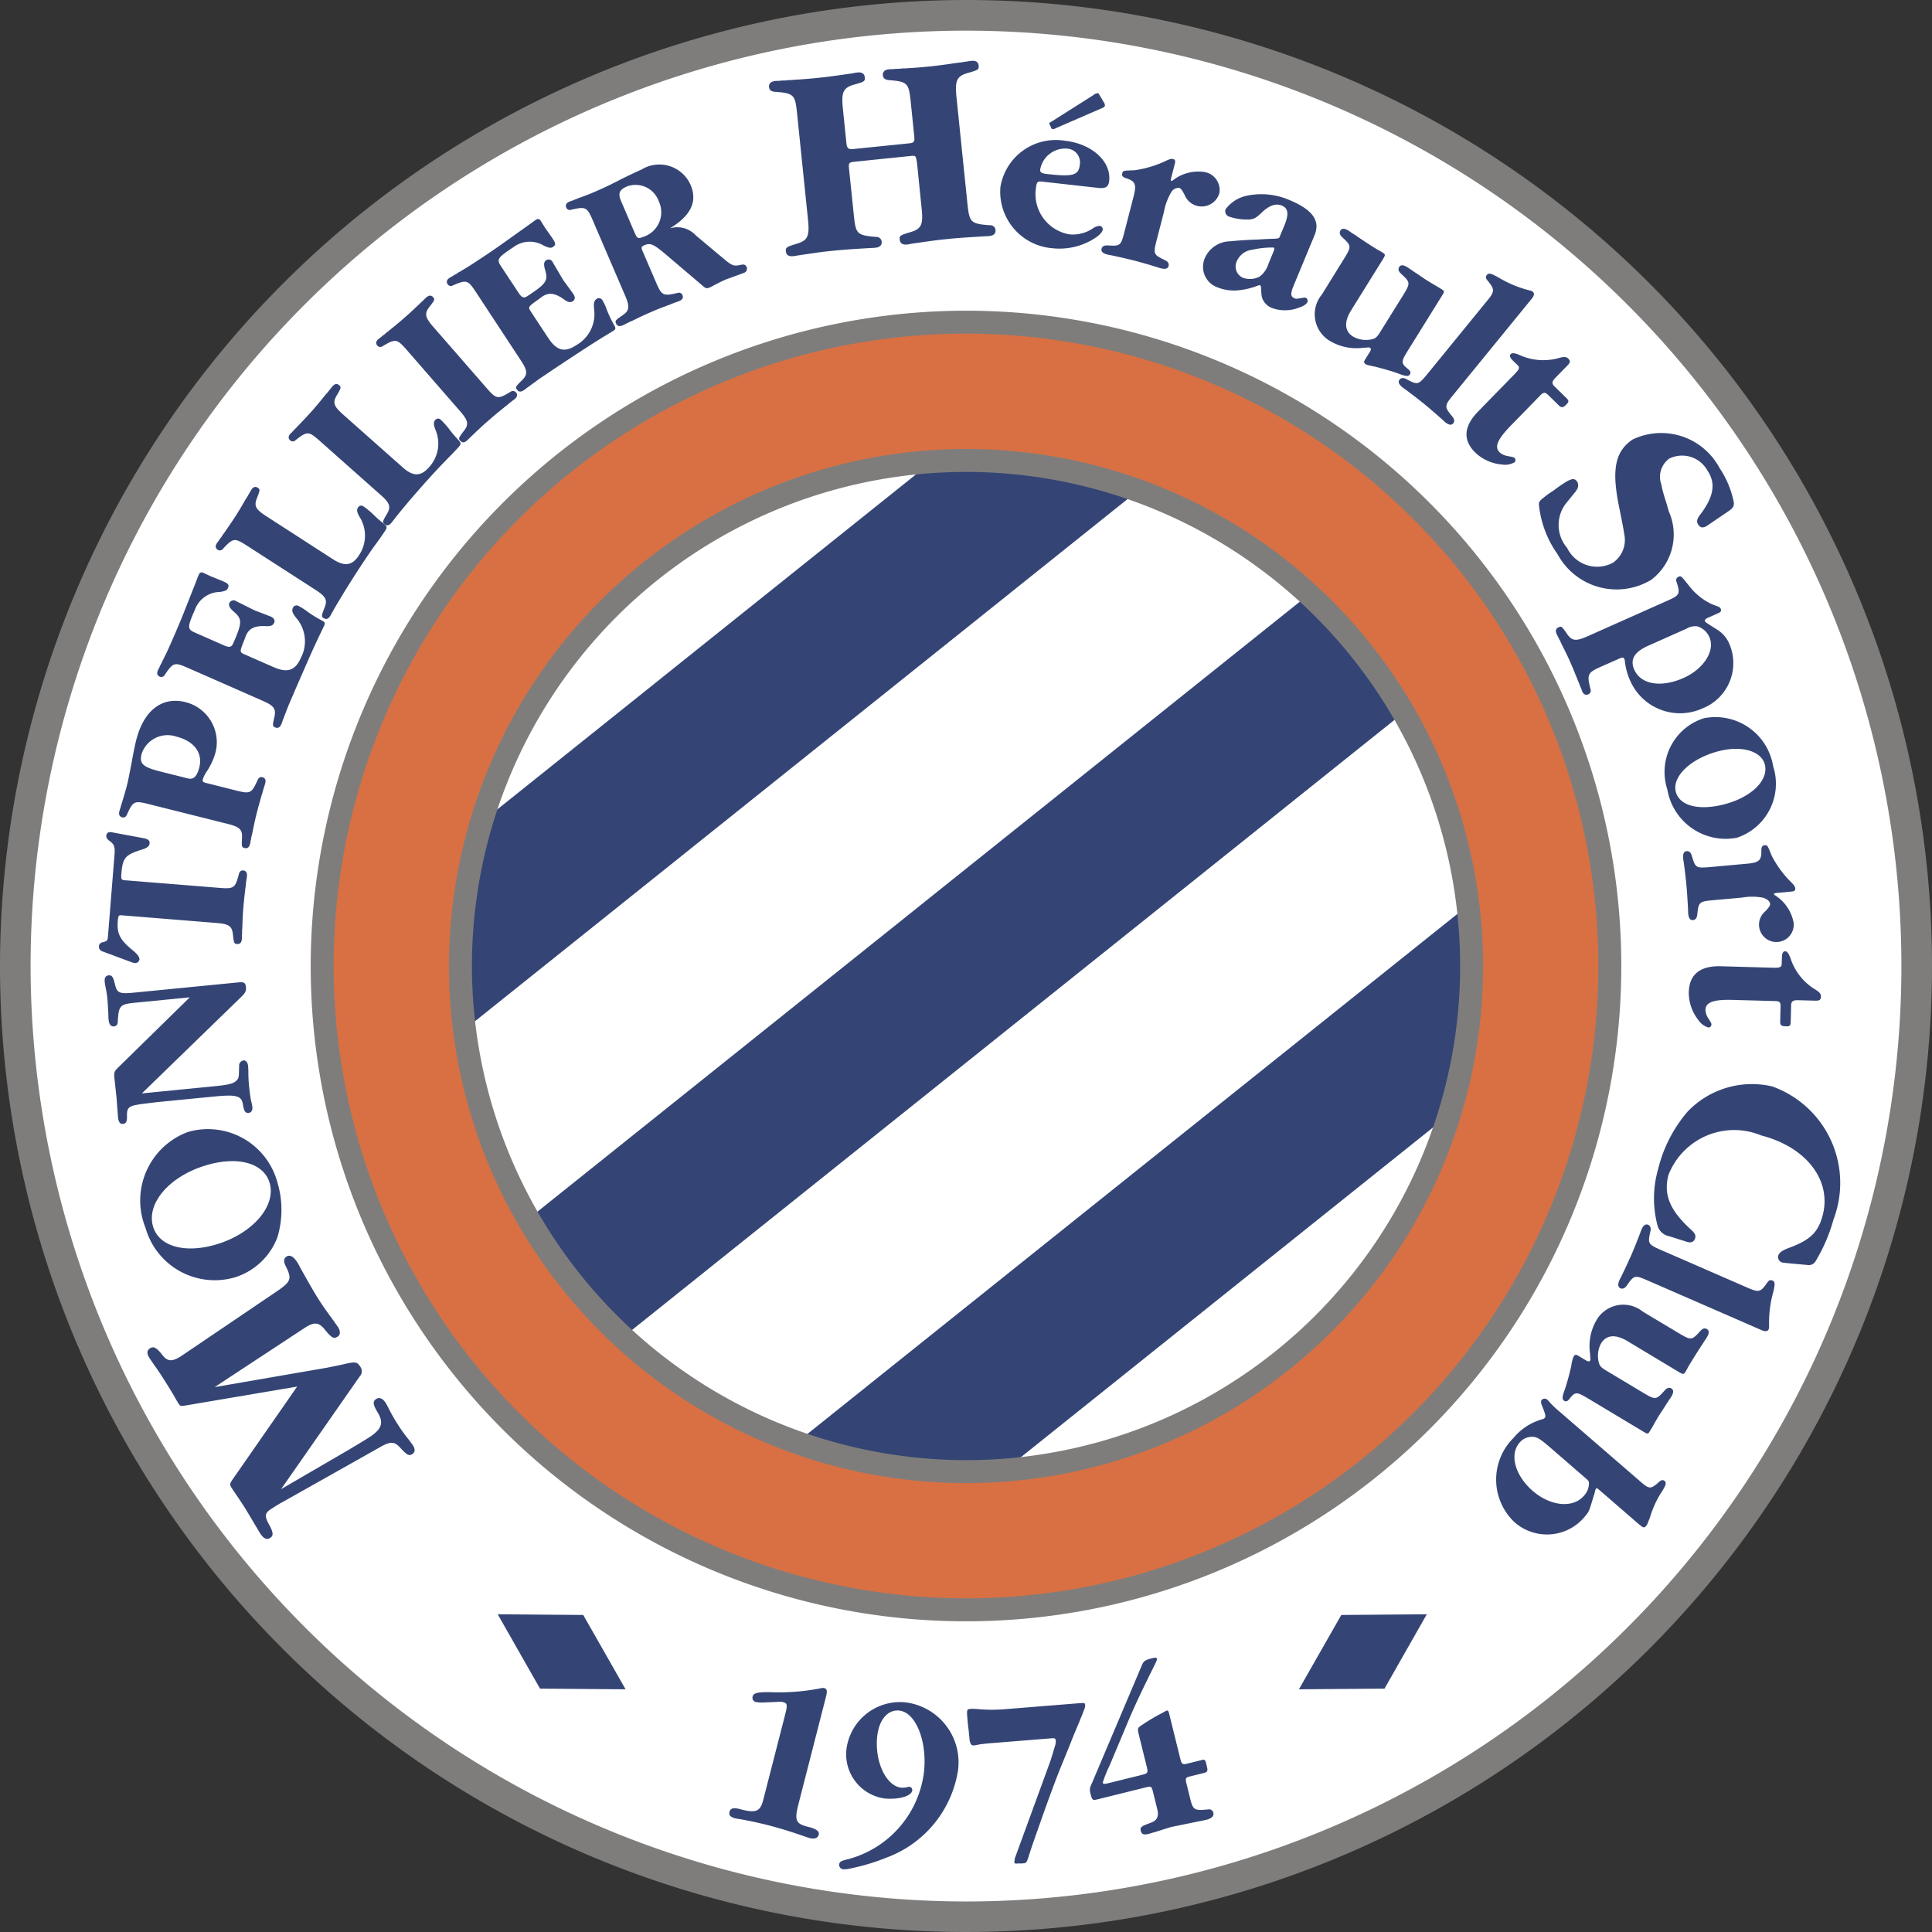
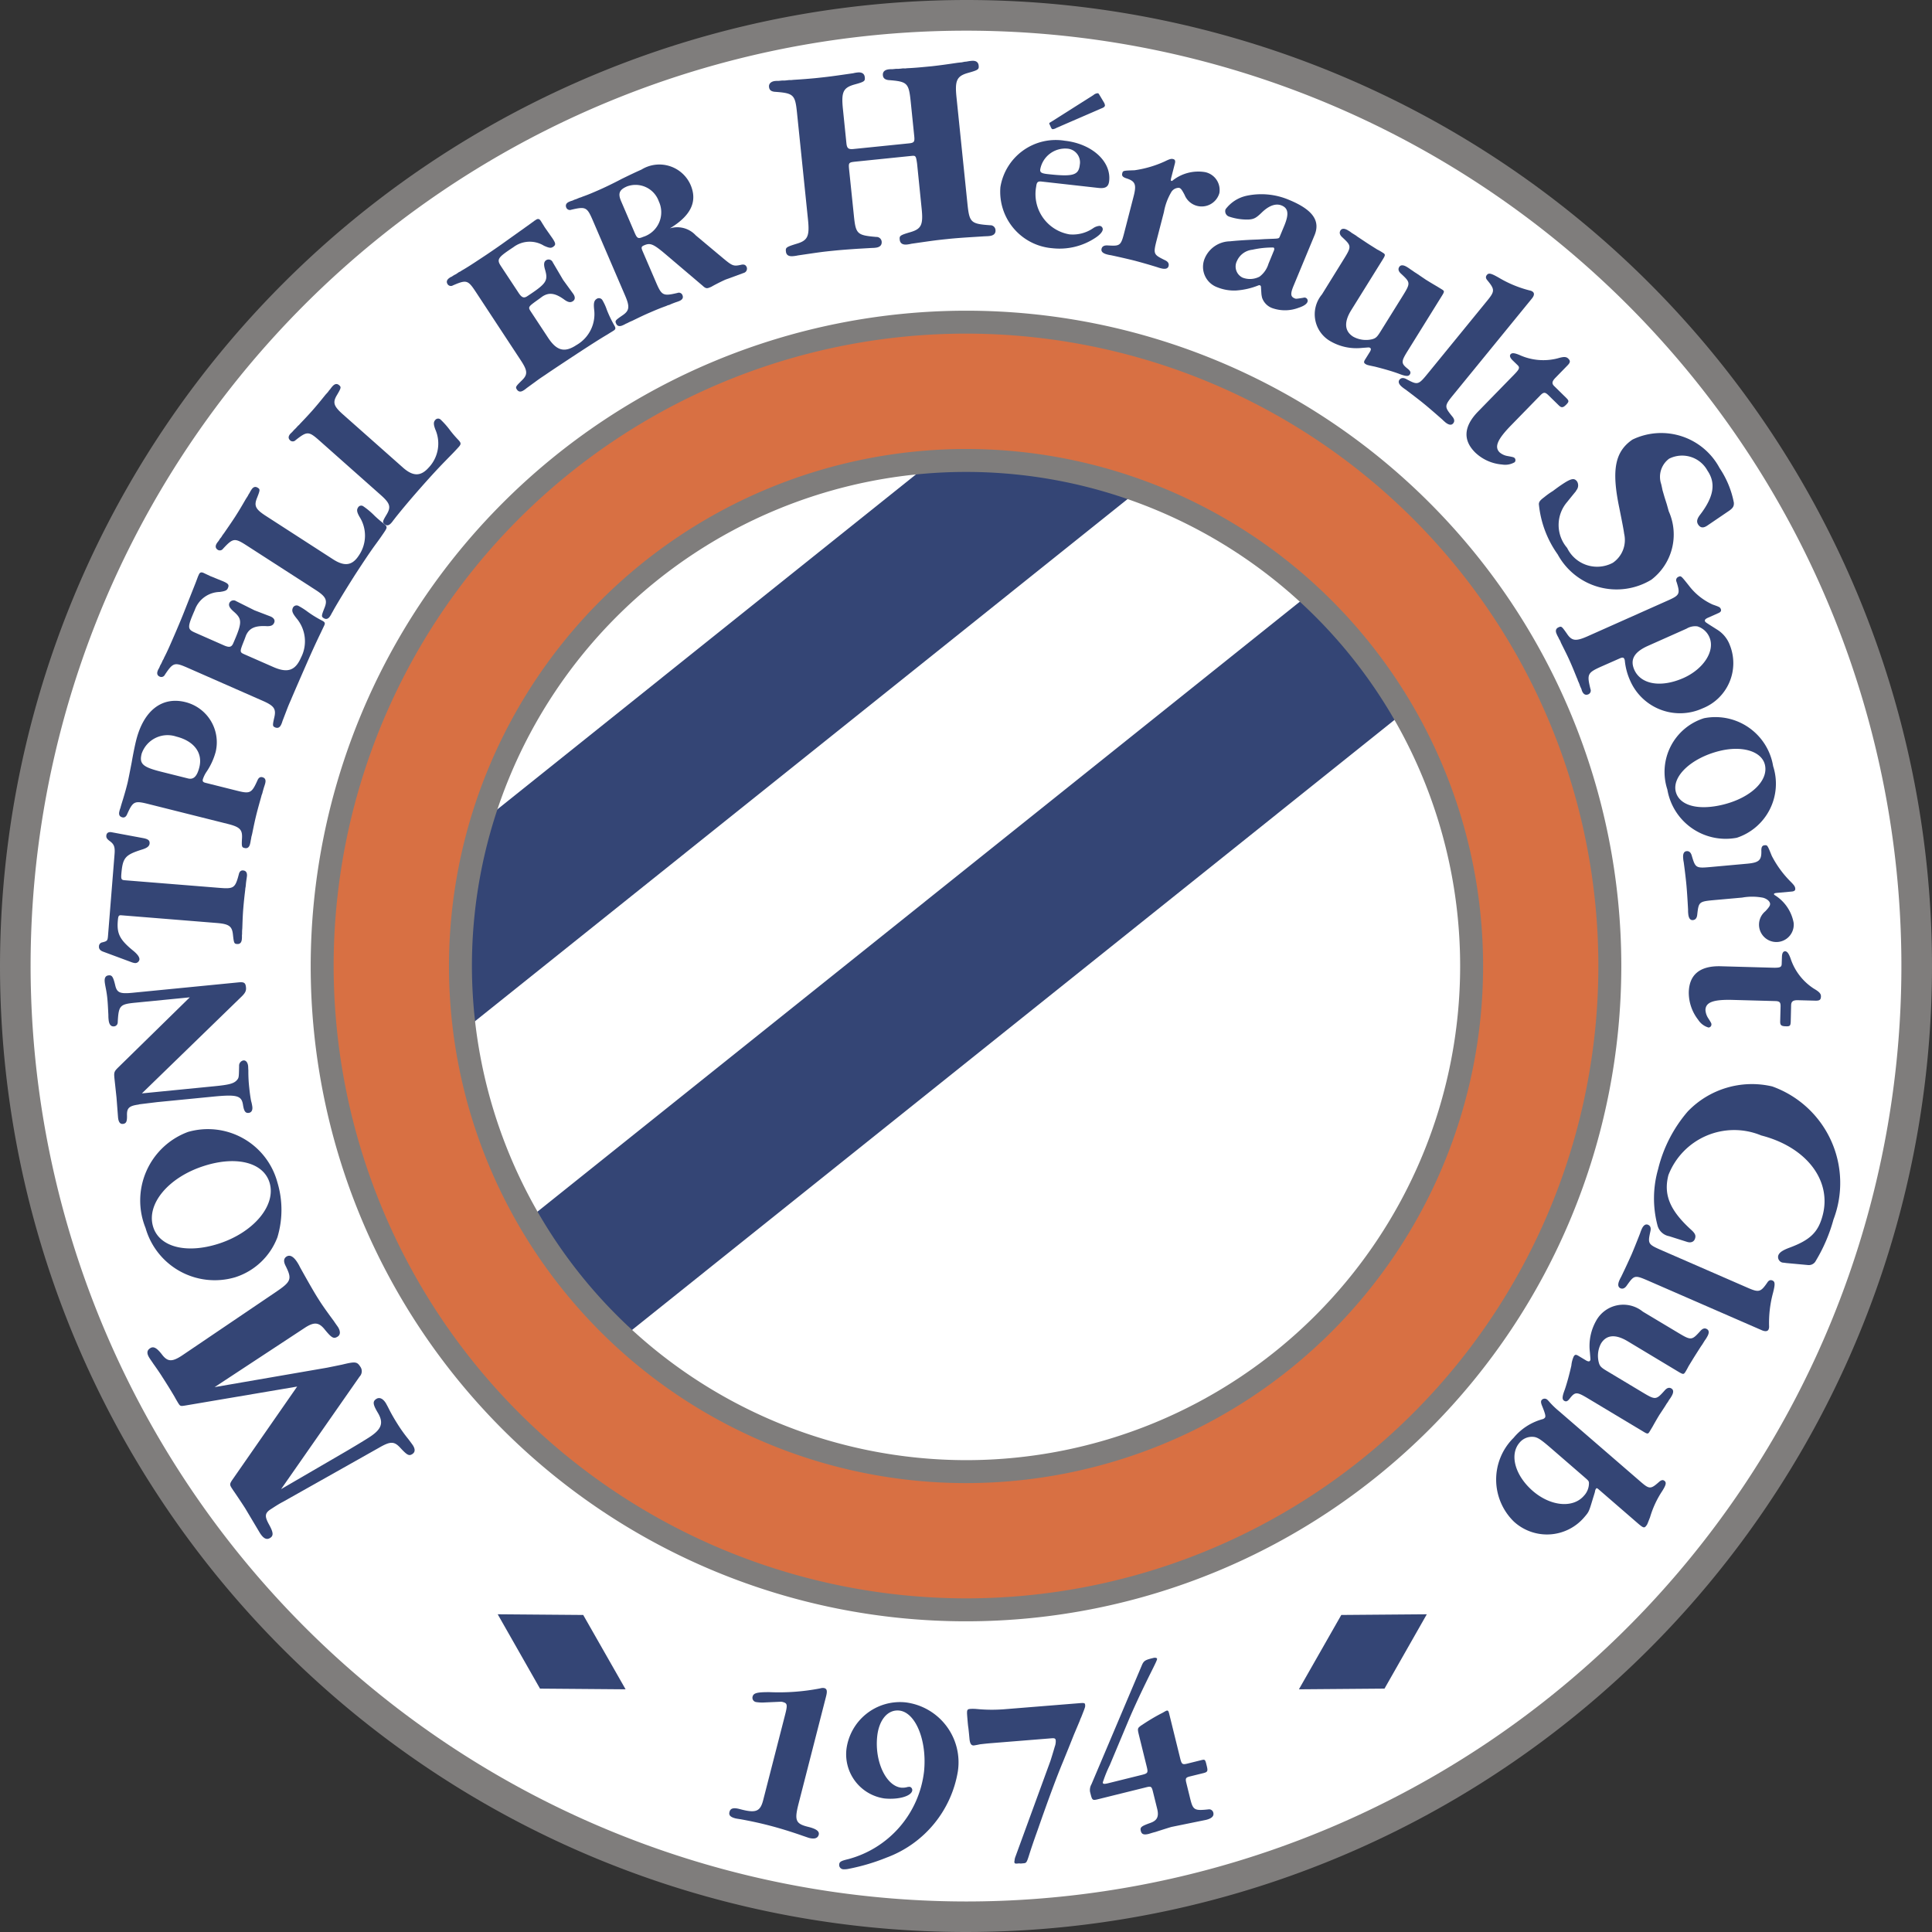
<svg xmlns="http://www.w3.org/2000/svg" xmlns:ns1="http://sodipodi.sourceforge.net/DTD/sodipodi-0.dtd" xmlns:ns2="http://www.inkscape.org/namespaces/inkscape" height="300" width="300" version="1.1" viewBox="0 0 300 300" id="svg113657" ns1:docname="Montpellier_HSC_logo.svg" ns2:version="0.92.4 (5da689c313, 2019-01-14)">
  <rect x="0" y="0" width="300" height="300" fill="#333333" stroke="none" />
  <defs id="defs113661" />
  <ns1:namedview pagecolor="#ffffff" bordercolor="#666666" borderopacity="1" objecttolerance="10" gridtolerance="10" guidetolerance="10" ns2:pageopacity="0" ns2:pageshadow="2" ns2:window-width="1366" ns2:window-height="705" id="namedview113659" showgrid="false" ns2:zoom="0.57482485" ns2:cx="148.29724" ns2:cy="149.79949" ns2:window-x="-8" ns2:window-y="-8" ns2:window-maximized="1" ns2:current-layer="svg113657" />
  <path d="M 228.418,150.006 A 78.507,78.507 0 1 1 149.911,71.499 78.501,78.501 0 0 1 228.418,150.006" id="path113565" ns2:connector-curvature="0" style="fill:#ffffff;stroke-width:11.877" />
  <path d="M 69.622,150.006 A 80.288,80.288 0 1 0 149.91,69.718 80.379,80.379 0 0 0 69.622,150.006 m 3.564,0 a 76.725,76.725 0 1 1 76.725,76.725 76.812,76.812 0 0 1 -76.725,-76.725" id="path113567" ns2:connector-curvature="0" style="fill:#7f7d7c;stroke-width:11.877" />
  <path d="M 0,150.006 A 150,150 0 1 0 150.005,0 150.179,150.179 0 0 0 0,150.006" id="path113569" ns2:connector-curvature="0" style="fill:#7f7d7c;stroke-width:11.877" />
  <path d="M 4.751,150.006 A 145.249,145.249 0 1 1 149.994,295.261 145.409,145.409 0 0 1 4.751,150.006" id="path113571" ns2:connector-curvature="0" style="fill:#ffffff;stroke-width:11.877" />
-   <path style="fill:#344575;stroke-width:11.877" d="m 115.456,228.358 34.645,6.794 79.683,-63.767 3.242,-37.092 z" id="polygon113573" ns2:connector-curvature="0" />
  <path d="m 232.016,132.963 -120.456,96.37 39.04,7.661 80.882,-64.718 3.658,-41.819 z m -0.985,5.166 c -0.546,6.212 -2.72,31.141 -2.827,32.388 -1.116,0.891 -77.295,61.843 -78.495,62.805 -1.33,-0.261 -24.585,-4.822 -30.251,-5.927 5.345,-4.276 105.8,-84.647 111.573,-89.267" id="path113575" ns2:connector-curvature="0" style="fill:#ffffff;stroke-width:11.877" />
  <path style="fill:#344575;stroke-width:11.877" d="M 71.499,195.53 211.588,83.447 228.417,104.482 88.328,216.565 Z" id="rect113577" ns2:connector-curvature="0" />
  <path d="M 210.507,82.105 69.088,195.257 88.056,218.964 230.817,104.743 211.849,81.037 Z m 0.808,3.741 c 1.746,2.185 12.946,16.176 14.692,18.362 C 223.417,106.287 91.191,212.087 88.59,214.154 86.844,211.968 75.644,197.977 73.898,195.792 76.499,193.713 208.713,87.925 211.314,85.847" id="path113579" ns2:connector-curvature="0" style="fill:#ffffff;stroke-width:11.877" />
  <path d="m 187.086,70.074 a 234.428,234.428 0 0 0 -31.189,-9.549 l -95.063,76.06 2.197,2.197 v 30.559 z" id="path113581" ns2:connector-curvature="0" style="fill:#344575;stroke-width:11.877" />
  <path d="M 154.84,59.195 58.28,136.454 c 0,0 2.447,2.447 3.052,3.041 v 33.41 L 190.483,69.563 187.715,68.483 a 238.169,238.169 0 0 0 -31.415,-9.62 l -0.808,-0.19 z m 1.485,3.195 a 238.466,238.466 0 0 1 27.353,8.231 C 179.259,74.16 69.967,161.61 64.753,165.779 v -27.709 c 0,0 -0.95,-0.938 -1.342,-1.33 2.874,-2.304 91.643,-73.34 92.914,-74.35" id="path113583" ns2:connector-curvature="0" style="fill:#ffffff;stroke-width:11.877" />
  <path d="M 51.38,150.006 A 98.614,98.614 0 1 0 149.994,51.392 98.73,98.73 0 0 0 51.38,150.006 m 21.39,0 a 77.23,77.23 0 1 1 77.224,77.224 77.315,77.315 0 0 1 -77.224,-77.224" id="path113585" ns2:connector-curvature="0" style="fill:#d87043;stroke-width:11.877" />
  <path d="M 69.717,150.006 A 80.288,80.288 0 1 0 150.005,69.718 80.371,80.371 0 0 0 69.717,150.006 m 3.563,0 a 76.725,76.725 0 1 1 76.725,76.725 76.812,76.812 0 0 1 -76.725,-76.725" id="path113587" ns2:connector-curvature="0" style="fill:#7f7d7c;stroke-width:11.877" />
  <path d="M 48.244,150.006 A 101.756,101.756 0 1 0 150.006,48.244 101.866,101.866 0 0 0 48.244,150.006 m 3.563,0 a 98.193,98.193 0 1 1 98.198,98.187 98.309,98.309 0 0 1 -98.198,-98.187" id="path113589" ns2:connector-curvature="0" style="fill:#7f7d7c;stroke-width:11.877" />
  <path d="m 29.039,218.204 c -1.033,0.178 -1.033,0.178 -1.366,-0.333 -0.083,-0.143 -0.356,-0.582 -0.546,-0.95 -0.736,-1.247 -1.211,-1.995 -1.888,-3.052 -0.404,-0.653 -1.01,-1.52 -1.425,-2.102 -0.226,-0.344 -0.511,-0.736 -0.594,-0.879 -0.463,-0.713 -0.439,-1.2 0.107,-1.544 0.511,-0.333 1.033,-0.036 1.805,0.962 0.903,1.188 1.603,1.235 3.361,0.024 l 14.265,-9.656 c 2.482,-1.675 2.625,-2.043 1.568,-4.157 -0.321,-0.653 -0.273,-1.116 0.166,-1.401 0.523,-0.321 1.093,-0.012 1.675,0.903 a 6.36,6.36 0 0 1 0.416,0.748 c 1.295,2.328 2.28,4.05 2.874,4.965 0.618,0.998 1.473,2.173 2.387,3.409 0.226,0.344 0.511,0.736 0.629,0.903 0.428,0.689 0.392,1.235 -0.048,1.508 -0.618,0.392 -0.926,0.202 -2.007,-1.116 -0.915,-1.14 -1.663,-1.2 -3.147,-0.214 l -13.944,9.169 17.459,-3.017 c 0.76,-0.154 1.532,-0.309 2.328,-0.475 2.067,-0.499 2.328,-0.475 2.85,0.344 a 1.202,1.202 0 0 1 -0.131,1.52 l -12.186,17.471 10.309,-5.998 c 0.938,-0.558 2.126,-1.259 3.254,-1.972 2.007,-1.271 2.399,-2.233 1.521,-3.789 -0.855,-1.413 -0.903,-1.865 -0.285,-2.257 0.475,-0.297 1.01,-0.059 1.461,0.653 0.083,0.143 0.297,0.534 0.475,0.891 0.368,0.736 0.831,1.544 1.306,2.292 a 23.059,23.059 0 0 0 1.71,2.399 c 0.297,0.392 0.606,0.808 0.724,0.986 q 0.57,0.926 -0.107,1.354 c -0.511,0.321 -0.795,0.166 -1.853,-0.974 -0.95,-1.033 -1.532,-1.045 -3.314,-0.012 l -14.907,8.397 c -0.404,0.202 -0.748,0.416 -1.223,0.713 l -0.606,0.392 c -0.998,0.629 -1.069,1.105 -0.321,2.447 0.665,1.211 0.701,1.71 0.154,2.055 -0.546,0.344 -1.045,0.095 -1.603,-0.796 l -2.257,-3.789 c -0.499,-0.784 -1.508,-2.292 -1.888,-2.827 l -0.238,-0.368 c -0.297,-0.475 -0.297,-0.629 0.095,-1.211 L 46.142,215.306 Z" id="path113591" ns2:connector-curvature="0" style="fill:#344575;stroke-width:11.877" />
  <path d="m 23.79,190.53 c -1.128,-3.563 2.375,-7.744 7.946,-9.502 4.976,-1.58 9.133,-0.523 10.107,2.565 1.116,3.539 -2.459,7.815 -7.993,9.561 -4.953,1.556 -9.086,0.475 -10.06,-2.625 m -1.188,0.154 a 11.172,11.172 0 0 0 13.92,7.649 10.372,10.372 0 0 0 6.556,-6.212 14.769,14.769 0 0 0 -0.012,-8.551 11.175,11.175 0 0 0 -13.872,-7.803 11.358,11.358 0 0 0 -6.592,14.917" id="path113593" ns2:connector-curvature="0" style="fill:#344575;stroke-width:11.877" />
  <path d="m 21.046,155.695 c -2.459,0.238 -2.625,0.439 -2.767,3.064 a 0.621,0.621 0 0 1 -0.57,0.618 c -0.487,0.048 -0.772,-0.297 -0.844,-1.033 a 5.392,5.392 0 0 1 -0.036,-0.713 c -0.059,-1.176 -0.095,-1.948 -0.166,-2.625 -0.048,-0.487 -0.143,-1.105 -0.249,-1.615 -0.071,-0.368 -0.143,-0.76 -0.154,-0.95 -0.059,-0.618 0.154,-0.95 0.618,-0.986 0.523,-0.059 0.701,0.238 1.021,1.568 0.261,1.128 0.748,1.318 2.625,1.14 l 16.45,-1.615 c 0.915,-0.095 1.152,0.036 1.223,0.772 0.059,0.558 -0.131,0.915 -0.843,1.58 l -15.321,14.882 11.307,-1.116 c 2.185,-0.214 2.91,-0.404 3.385,-0.879 0.368,-0.416 0.368,-0.38 0.404,-2.245 a 0.824,0.824 0 0 1 0.665,-0.879 c 0.392,-0.036 0.677,0.309 0.736,0.891 0.012,0.119 0.012,0.404 0.036,0.653 a 22.084,22.084 0 0 0 0.143,2.744 c 0.071,0.713 0.178,1.473 0.285,2.019 a 5.771,5.771 0 0 1 0.19,0.915 c 0.059,0.546 -0.166,0.891 -0.594,0.926 -0.487,0.048 -0.713,-0.273 -0.867,-1.306 -0.226,-1.378 -0.962,-1.58 -4.62,-1.223 l -8.706,0.855 c -3.587,0.439 -2.637,0.321 -2.886,0.38 -1.461,0.202 -1.805,0.546 -1.793,1.603 0.036,1.045 -0.118,1.342 -0.641,1.401 -0.428,0.036 -0.677,-0.285 -0.748,-1.021 l -0.238,-3.076 -0.309,-2.862 c -0.107,-1.045 -0.083,-1.164 0.594,-1.829 l 11.093,-10.867 z" id="path113595" ns2:connector-curvature="0" style="fill:#344575;stroke-width:11.877" />
  <path d="m 34.075,137.868 c 2.245,0.178 2.447,0.048 3.028,-2.173 0.095,-0.368 0.321,-0.558 0.629,-0.534 0.463,0.036 0.653,0.333 0.618,0.855 l -0.024,0.178 c -0.059,0.487 -0.036,0.19 -0.131,0.95 l -0.024,0.285 -0.024,0.238 -0.048,0.249 -0.024,0.273 c -0.107,0.891 -0.202,1.722 -0.297,2.862 -0.083,1.045 -0.107,1.722 -0.154,3.112 l -0.023,0.249 -0.012,0.285 v 0.309 l -0.024,0.273 a 3.682,3.682 0 0 1 -0.012,0.558 c -0.048,0.523 -0.285,0.784 -0.748,0.748 -0.428,-0.036 -0.487,-0.107 -0.629,-1.425 -0.131,-1.342 -0.606,-1.687 -2.542,-1.841 l -14.715,-1.188 c -0.5,-0.048 -0.559,0.048 -0.629,0.903 -0.154,1.948 0.321,2.886 2.328,4.537 0.725,0.582 1.058,1.045 1.033,1.413 a 0.656,0.656 0 0 1 -0.724,0.558 2.674,2.674 0 0 1 -0.404,-0.095 l -4.478,-1.663 c -0.487,-0.166 -0.713,-0.463 -0.677,-0.831 a 0.628,0.628 0 0 1 0.546,-0.629 c 0.724,-0.19 0.796,-0.249 0.855,-0.986 l 1.01,-12.601 c 0.107,-1.2 -0.048,-1.615 -0.689,-2.102 -0.475,-0.344 -0.606,-0.546 -0.582,-0.879 0.036,-0.428 0.356,-0.618 0.843,-0.523 l 4.976,0.926 c 0.701,0.154 0.938,0.356 0.903,0.82 -0.036,0.404 -0.368,0.677 -1.069,0.903 -2.767,0.867 -3.112,1.271 -3.326,3.919 -0.048,0.677 0.024,0.843 0.487,0.879 z" id="path113597" ns2:connector-curvature="0" style="fill:#344575;stroke-width:11.877" />
  <path d="m 24.953,119.815 c -2.815,-0.713 -3.349,-1.223 -2.957,-2.779 a 4.25,4.25 0 0 1 5.38,-2.66 c 2.755,0.689 4.145,2.53 3.575,4.775 -0.356,1.413 -0.903,1.948 -1.77,1.722 z m 6.924,1.734 c -0.356,-0.095 -0.451,-0.238 -0.38,-0.534 a 4.625,4.625 0 0 1 0.534,-1.116 10.296,10.296 0 0 0 1.461,-3.159 6.43,6.43 0 0 0 -4.715,-7.72 c -3.622,-0.903 -6.473,1.306 -7.637,5.95 -0.19,0.748 -0.475,2.15 -0.689,3.397 -0.297,1.52 -0.534,2.767 -0.677,3.337 -0.178,0.689 -0.309,1.2 -0.677,2.411 -0.321,1.033 -0.368,1.211 -0.392,1.33 a 3.223,3.223 0 0 0 -0.166,0.534 c -0.131,0.511 0.012,0.831 0.463,0.938 0.297,0.083 0.558,-0.083 0.713,-0.428 0.938,-2.09 1.153,-2.185 3.337,-1.639 l 12.316,3.088 c 1.888,0.475 2.292,0.891 2.209,2.245 -0.071,1.283 -0.036,1.39 0.392,1.496 0.451,0.107 0.724,-0.107 0.855,-0.618 a 4.938,4.938 0 0 0 0.107,-0.546 l 0.059,-0.273 0.048,-0.309 0.071,-0.261 0.059,-0.249 c 0.273,-1.354 0.416,-2.019 0.653,-2.981 0.273,-1.081 0.499,-1.853 0.736,-2.708 l 0.071,-0.273 0.095,-0.238 0.059,-0.238 0.071,-0.261 c 0.214,-0.748 0.143,-0.451 0.285,-0.926 l 0.048,-0.178 c 0.131,-0.511 -0.012,-0.831 -0.463,-0.938 -0.297,-0.083 -0.558,0.083 -0.713,0.428 -0.938,2.09 -1.152,2.197 -3.337,1.639 z" id="path113599" ns2:connector-curvature="0" style="fill:#344575;stroke-width:11.877" />
  <path d="m 42.425,103.567 c 2.233,0.986 3.432,0.558 4.311,-1.449 A 5.533,5.533 0 0 0 46.047,96.013 c -0.629,-0.784 -0.772,-1.152 -0.582,-1.603 a 0.63,0.63 0 0 1 0.891,-0.321 10.619,10.619 0 0 1 1.366,0.867 17.068,17.068 0 0 0 2.316,1.425 c 0.404,0.214 0.475,0.38 0.321,0.713 -0.059,0.143 -0.297,0.618 -0.475,1.01 -0.57,1.164 -1.342,2.815 -2.28,4.965 -0.843,1.924 -1.995,4.561 -2.399,5.535 -0.594,1.354 -0.38,0.879 -1.342,3.361 a 3.262,3.262 0 0 1 -0.19,0.523 c -0.214,0.475 -0.523,0.641 -0.95,0.463 -0.392,-0.178 -0.428,-0.261 -0.131,-1.544 0.309,-1.318 -0.012,-1.805 -1.805,-2.589 l -11.616,-5.107 c -2.067,-0.903 -2.28,-0.867 -3.575,1.069 a 0.599,0.599 0 0 1 -0.772,0.297 c -0.428,-0.178 -0.511,-0.523 -0.297,-1.01 l 0.071,-0.166 0.107,-0.154 0.071,-0.178 0.107,-0.249 0.154,-0.273 0.119,-0.249 0.095,-0.226 0.143,-0.238 0.095,-0.226 c 0.463,-0.891 0.808,-1.675 1.508,-3.29 0.511,-1.164 1.105,-2.589 1.473,-3.504 2.387,-6.045 1.675,-4.193 2.292,-5.843 l 0.107,-0.226 c 0.154,-0.368 0.368,-0.439 0.736,-0.285 l 1.081,0.511 1.96,0.796 c 0.843,0.368 0.962,0.558 0.736,1.069 -0.143,0.333 -0.404,0.463 -1.271,0.582 a 4.208,4.208 0 0 0 -3.86,2.791 c -1.176,2.696 -1.176,2.993 0.012,3.516 l 4.526,1.995 c 0.82,0.356 1.164,0.273 1.425,-0.321 1.413,-3.231 1.413,-3.765 0.095,-4.917 -0.653,-0.57 -0.855,-0.95 -0.689,-1.354 a 0.713,0.713 0 0 1 1.045,-0.285 l 2.85,1.425 2.506,0.962 c 0.534,0.238 0.724,0.594 0.546,0.986 -0.178,0.392 -0.511,0.546 -1.2,0.511 -1.782,-0.095 -2.672,0.321 -3.171,1.449 l -0.214,0.582 c -0.82,2.067 -0.82,1.995 0.119,2.411 z" id="path113601" ns2:connector-curvature="0" style="fill:#344575;stroke-width:11.877" />
  <path d="M 38.327,84.718 C 36.427,83.495 36.189,83.531 34.633,85.205 a 0.607,0.607 0 0 1 -0.808,0.178 C 33.434,85.134 33.398,84.778 33.683,84.338 a 2.916,2.916 0 0 1 0.226,-0.297 l 0.107,-0.154 0.143,-0.238 0.202,-0.238 0.143,-0.238 0.143,-0.202 0.154,-0.202 0.154,-0.226 c 0.475,-0.689 0.986,-1.425 1.544,-2.28 0.629,-0.986 0.962,-1.544 1.675,-2.779 l 0.131,-0.202 0.154,-0.238 0.143,-0.273 0.154,-0.238 a 3.83,3.83 0 0 1 0.273,-0.475 c 0.285,-0.451 0.618,-0.57 1.01,-0.309 0.356,0.226 0.356,0.344 -0.119,1.544 -0.511,1.247 -0.261,1.77 1.378,2.827 l 10.428,6.734 c 1.793,1.152 2.981,0.962 3.991,-0.594 a 5.452,5.452 0 0 0 0.095,-6.033 c -0.392,-0.701 -0.451,-1.057 -0.226,-1.401 a 0.561,0.561 0 0 1 0.855,-0.19 11.834,11.834 0 0 1 1.734,1.461 17.217,17.217 0 0 0 1.401,1.2 c 0.534,0.416 0.57,0.594 0.238,1.105 l -0.202,0.309 c -0.594,0.867 -0.523,0.772 -1.58,2.221 -0.784,1.105 -1.592,2.316 -2.839,4.228 -1.164,1.829 -2.09,3.326 -3.112,5.06 -0.368,0.641 -0.475,0.867 -0.546,0.962 a 4.101,4.101 0 0 1 -0.273,0.487 c -0.285,0.439 -0.618,0.558 -1.01,0.309 -0.356,-0.238 -0.356,-0.344 0.119,-1.544 0.511,-1.247 0.261,-1.782 -1.378,-2.839 z" id="path113603" ns2:connector-curvature="0" style="fill:#344575;stroke-width:11.877" />
  <path d="M 49.622,68.435 C 47.935,66.939 47.698,66.927 45.893,68.352 a 0.596,0.596 0 0 1 -0.82,0.048 c -0.344,-0.309 -0.332,-0.653 0.024,-1.057 l 0.261,-0.249 0.131,-0.143 0.178,-0.202 0.226,-0.214 0.19,-0.202 0.166,-0.19 0.19,-0.166 0.178,-0.202 c 0.582,-0.606 1.2,-1.259 1.877,-2.019 0.772,-0.879 1.188,-1.39 2.078,-2.494 l 0.166,-0.178 0.19,-0.214 0.178,-0.249 0.178,-0.202 a 4.433,4.433 0 0 1 0.344,-0.439 c 0.356,-0.392 0.701,-0.463 1.045,-0.154 0.321,0.285 0.309,0.404 -0.344,1.508 -0.701,1.164 -0.534,1.722 0.926,3.017 l 9.288,8.231 c 1.592,1.425 2.792,1.413 4.026,0.024 a 5.438,5.438 0 0 0 1.021,-5.938 C 67.306,65.905 67.306,65.537 67.567,65.24 a 0.567,0.567 0 0 1 0.879,-0.059 12.654,12.654 0 0 1 1.496,1.71 18.108,18.108 0 0 0 1.2,1.39 c 0.475,0.499 0.487,0.677 0.071,1.14 l -0.249,0.273 c -0.713,0.772 -0.641,0.677 -1.889,1.96 -0.95,0.974 -1.936,2.031 -3.456,3.741 -1.437,1.627 -2.577,2.957 -3.848,4.525 -0.463,0.57 -0.606,0.784 -0.689,0.867 a 3.347,3.347 0 0 1 -0.344,0.439 c -0.356,0.392 -0.689,0.463 -1.045,0.154 -0.321,-0.285 -0.309,-0.404 0.356,-1.508 0.689,-1.164 0.523,-1.722 -0.926,-3.005 z" id="path113605" ns2:connector-curvature="0" style="fill:#344575;stroke-width:11.877" />
-   <path d="m 75.585,60.287 c 1.485,1.698 1.722,1.746 3.682,0.558 a 0.623,0.623 0 0 1 0.831,0.059 c 0.309,0.344 0.238,0.701 -0.154,1.045 l -0.143,0.119 c -0.392,0.297 -0.166,0.095 -0.76,0.582 l -0.214,0.178 -0.19,0.166 -0.202,0.143 -0.214,0.178 c -0.629,0.511 -1.366,1.105 -2.067,1.722 -1.164,1.01 -1.211,1.045 -3.254,2.993 a 5.091,5.091 0 0 1 -0.392,0.38 c -0.392,0.356 -0.748,0.368 -1.057,0.024 -0.285,-0.333 -0.249,-0.439 0.534,-1.461 0.843,-1.057 0.748,-1.627 -0.523,-3.1 l -8.338,-9.573 c -1.485,-1.698 -1.722,-1.734 -3.682,-0.558 a 0.611,0.611 0 0 1 -0.831,-0.059 c -0.309,-0.344 -0.238,-0.701 0.166,-1.045 a 2.457,2.457 0 0 1 0.297,-0.214 l 0.131,-0.119 0.214,-0.19 0.261,-0.178 0.202,-0.178 0.19,-0.166 0.202,-0.143 0.214,-0.178 c 0.606,-0.487 1.366,-1.105 1.995,-1.651 1.235,-1.081 1.235,-1.081 3.326,-3.064 a 5.075,5.075 0 0 1 0.392,-0.38 c 0.404,-0.344 0.748,-0.368 1.057,-0.024 0.285,0.333 0.249,0.439 -0.546,1.461 -0.831,1.057 -0.736,1.627 0.534,3.1 z" id="path113607" ns2:connector-curvature="0" style="fill:#344575;stroke-width:11.877" />
  <path d="m 85.11,52.449 c 1.342,2.043 2.577,2.34 4.406,1.128 a 5.535,5.535 0 0 0 2.744,-5.499 c -0.107,-0.998 -0.024,-1.39 0.38,-1.663 a 0.629,0.629 0 0 1 0.915,0.214 7.934,7.934 0 0 1 0.676,1.485 18.338,18.338 0 0 0 1.176,2.447 c 0.226,0.404 0.191,0.57 -0.118,0.772 -0.131,0.095 -0.582,0.356 -0.95,0.594 -1.116,0.653 -2.649,1.639 -4.62,2.922 -1.746,1.152 -4.145,2.732 -5.012,3.337 -1.234,0.82 -0.796,0.534 -2.945,2.09 a 3.149,3.149 0 0 1 -0.451,0.333 c -0.439,0.285 -0.784,0.261 -1.045,-0.119 -0.238,-0.368 -0.226,-0.451 0.724,-1.378 0.974,-0.926 0.962,-1.508 -0.107,-3.136 L 73.91,45.37 c -1.247,-1.888 -1.448,-1.972 -3.575,-1.057 a 0.607,0.607 0 0 1 -0.82,-0.166 c -0.249,-0.38 -0.143,-0.713 0.297,-1.01 l 0.154,-0.107 0.178,-0.071 0.154,-0.107 0.226,-0.143 0.285,-0.143 0.226,-0.154 0.202,-0.143 0.249,-0.119 0.214,-0.143 c 0.855,-0.487 1.58,-0.962 3.052,-1.936 1.057,-0.689 2.328,-1.568 3.136,-2.138 5.285,-3.777 3.682,-2.613 5.107,-3.658 l 0.202,-0.131 c 0.333,-0.226 0.546,-0.178 0.772,0.154 l 0.641,1.033 1.2,1.71 c 0.511,0.784 0.511,0.998 0.048,1.306 -0.309,0.202 -0.594,0.166 -1.39,-0.19 a 4.211,4.211 0 0 0 -4.763,0.238 c -2.447,1.615 -2.613,1.877 -1.9,2.957 l 2.72,4.121 c 0.499,0.76 0.831,0.867 1.366,0.511 2.946,-1.936 3.242,-2.387 2.756,-4.074 -0.25,-0.831 -0.202,-1.271 0.166,-1.508 a 0.701,0.701 0 0 1 1.021,0.333 l 1.615,2.744 1.58,2.173 c 0.321,0.487 0.285,0.879 -0.071,1.116 -0.356,0.238 -0.724,0.19 -1.295,-0.214 -1.437,-1.057 -2.411,-1.188 -3.444,-0.511 l -0.499,0.368 c -1.805,1.295 -1.77,1.235 -1.212,2.09 z" id="path113609" ns2:connector-curvature="0" style="fill:#344575;stroke-width:11.877" />
  <path d="m 96.465,31.284 c -0.546,-1.247 -0.309,-1.817 0.903,-2.34 a 3.828,3.828 0 0 1 4.929,2.316 3.997,3.997 0 0 1 -2.435,5.523 c -0.76,0.321 -0.926,0.261 -1.318,-0.653 z m -6.235,-0.653 -0.273,0.083 -0.226,0.095 -0.249,0.107 -0.297,0.095 -0.249,0.119 -0.178,0.059 a 2.182,2.182 0 0 0 -0.356,0.131 c -0.475,0.202 -0.641,0.511 -0.463,0.938 a 0.609,0.609 0 0 0 0.772,0.309 c 2.233,-0.523 2.447,-0.416 3.337,1.651 l 5.012,11.663 c 0.772,1.793 0.677,2.375 -0.451,3.124 -1.057,0.724 -1.128,0.82 -0.95,1.211 0.178,0.428 0.523,0.523 1.01,0.309 a 3.747,3.747 0 0 0 0.499,-0.249 l 0.249,-0.107 0.273,-0.143 0.261,-0.119 0.226,-0.095 c 1.223,-0.594 1.829,-0.891 2.66,-1.247 1.045,-0.451 1.722,-0.736 2.602,-1.045 l 0.261,-0.119 0.238,-0.059 0.226,-0.107 0.261,-0.107 c 0.713,-0.273 0.428,-0.154 0.891,-0.321 l 0.178,-0.071 c 0.487,-0.214 0.653,-0.511 0.463,-0.938 a 0.589,0.589 0 0 0 -0.76,-0.309 c -2.233,0.523 -2.447,0.416 -3.337,-1.663 l -2.091,-4.858 c -0.226,-0.534 -0.19,-0.689 0.261,-0.879 0.938,-0.404 1.413,-0.214 3.219,1.306 l 5.832,4.953 c 0.499,0.463 0.677,0.487 1.188,0.261 a 1.837,1.837 0 0 0 0.38,-0.19 c 0.297,-0.166 0.713,-0.38 1.211,-0.629 0.416,-0.202 0.724,-0.344 0.784,-0.368 l 2.815,-1.033 a 0.692,0.692 0 0 0 0.487,-0.915 c -0.154,-0.344 -0.404,-0.475 -0.926,-0.344 -1.105,0.238 -1.306,0.154 -2.672,-0.974 l -4.299,-3.599 a 3.904,3.904 0 0 0 -4.038,-1.093 c 3.29,-1.983 4.323,-4.181 3.219,-6.758 a 5.293,5.293 0 0 0 -7.637,-2.364 c -0.772,0.333 -1.888,0.867 -3.052,1.437 -1.485,0.784 -2.85,1.425 -3.646,1.77 -0.986,0.428 -1.496,0.653 -2.435,0.986 z" id="path113611" ns2:connector-curvature="0" style="fill:#344575;stroke-width:11.877" />
  <path d="m 141.181,22.257 c 0.76,-0.083 0.867,-0.249 0.784,-1.093 l -0.546,-5.345 c -0.309,-2.934 -0.487,-3.159 -3.48,-3.385 -0.499,-0.071 -0.796,-0.285 -0.843,-0.724 -0.059,-0.558 0.273,-0.879 0.962,-0.95 a 3.288,3.288 0 0 1 0.475,-0.012 l 0.606,-0.059 h 0.368 l 0.404,-0.036 0.321,-0.036 0.321,0.012 0.321,-0.036 c 1.176,-0.048 2.22,-0.154 3.836,-0.309 1.283,-0.143 2.197,-0.273 3.967,-0.534 l 0.321,-0.036 0.356,-0.036 0.404,-0.083 0.356,-0.036 a 5.699,5.699 0 0 1 0.713,-0.107 c 0.689,-0.071 1.081,0.166 1.14,0.736 0.059,0.594 -0.059,0.689 -1.675,1.14 -1.734,0.499 -2.031,1.188 -1.77,3.753 l 1.698,16.521 c 0.309,2.934 0.487,3.159 3.516,3.373 a 0.797,0.797 0 0 1 0.843,0.724 c 0.059,0.558 -0.273,0.879 -0.962,0.95 l -0.238,0.024 c -0.641,0.024 -0.724,0.036 -2.625,0.154 -0.962,0.059 -2.292,0.154 -3.254,0.249 -2.292,0.238 -2.257,0.238 -5.974,0.772 a 5.147,5.147 0 0 1 -0.677,0.119 c -0.689,0.071 -1.081,-0.178 -1.14,-0.748 -0.059,-0.594 0.012,-0.689 1.675,-1.176 1.687,-0.499 1.995,-1.14 1.722,-3.717 l -0.701,-6.912 c -0.178,-1.235 -0.214,-1.271 -0.903,-1.2 l -8.599,0.879 c -1.128,0.119 -1.152,0.154 -1.057,1.2 l 0.736,7.114 c 0.297,2.934 0.475,3.124 3.469,3.385 a 0.808,0.808 0 0 1 0.855,0.725 c 0.048,0.558 -0.285,0.879 -0.962,0.95 l -0.238,0.024 c -0.653,0.024 -0.689,0.036 -2.589,0.143 -1.045,0.071 -2.257,0.154 -3.468,0.273 -2.007,0.202 -2.162,0.226 -5.772,0.76 a 5.414,5.414 0 0 1 -0.713,0.107 c -0.689,0.071 -1.081,-0.166 -1.128,-0.736 -0.071,-0.594 0.048,-0.689 1.663,-1.188 1.698,-0.499 2.031,-1.14 1.77,-3.706 l -1.699,-16.521 c -0.297,-2.934 -0.487,-3.159 -3.516,-3.373 -0.534,-0.071 -0.796,-0.285 -0.843,-0.772 -0.048,-0.475 0.321,-0.843 0.962,-0.903 a 3.399,3.399 0 0 1 0.487,-0.012 l 0.238,-0.024 0.356,-0.036 h 0.416 l 0.356,-0.036 0.321,-0.036 h 0.333 l 0.356,-0.036 c 1.057,-0.059 2.292,-0.154 3.504,-0.273 2.007,-0.214 2.126,-0.226 5.737,-0.748 a 4.807,4.807 0 0 1 0.677,-0.119 c 0.677,-0.071 1.069,0.178 1.128,0.736 0.059,0.606 -0.012,0.701 -1.675,1.152 -1.687,0.499 -1.983,1.176 -1.722,3.753 l 0.546,5.345 c 0.083,0.796 0.309,0.986 1.152,0.891 z" id="path113613" ns2:connector-curvature="0" style="fill:#344575;stroke-width:11.877" />
  <path d="m 165.696,23.077 a 2.134,2.134 0 0 1 1.972,2.518 c -0.178,1.627 -1.045,1.877 -5,1.437 -0.95,-0.107 -1.2,-0.261 -1.14,-0.736 a 3.943,3.943 0 0 1 4.169,-3.219 m 4.87,6.105 c 1.116,0.119 1.568,-0.19 1.663,-1.081 0.344,-3.029 -2.672,-5.784 -6.889,-6.247 a 8.708,8.708 0 0 0 -10,7.209 8.798,8.798 0 0 0 8.041,9.478 10.059,10.059 0 0 0 6.782,-1.663 c 0.653,-0.439 1.033,-0.891 1.069,-1.235 a 0.526,0.526 0 0 0 -0.487,-0.57 2.022,2.022 0 0 0 -1.01,0.368 5.586,5.586 0 0 1 -3.682,0.95 6.342,6.342 0 0 1 -5.155,-7.423 c 0.083,-0.701 0.261,-0.843 0.867,-0.772 z m -7.352,-9.347 c 0.107,0.178 0.143,0.214 0.238,0.226 a 1.361,1.361 0 0 0 0.594,-0.202 l 6.924,-3.005 c 0.404,-0.143 0.582,-0.285 0.606,-0.475 a 1.149,1.149 0 0 0 -0.119,-0.404 l -0.677,-1.14 c -0.19,-0.309 -0.19,-0.344 -0.356,-0.356 a 1.135,1.135 0 0 0 -0.641,0.285 l -6.354,4.026 c -0.487,0.309 -0.487,0.273 -0.499,0.368 0,0.059 0,0.059 0.131,0.333 z" id="path113615" ns2:connector-curvature="0" style="fill:#344575;stroke-width:11.877" />
  <path d="m 176.04,30.441 c 0.451,-1.77 0.249,-2.292 -1.081,-2.732 -0.594,-0.178 -0.796,-0.404 -0.701,-0.772 0.107,-0.439 0.107,-0.439 1.912,-0.499 a 17.033,17.033 0 0 0 4.703,-1.378 c 0.748,-0.368 0.998,-0.439 1.306,-0.356 0.285,0.071 0.356,0.285 0.261,0.665 l -0.558,2.173 c -0.095,0.368 -0.107,0.534 0.024,0.558 a 0.31,0.31 0 0 0 0.226,-0.107 6.425,6.425 0 0 1 4.965,-1.271 2.83,2.83 0 0 1 2.245,3.266 2.856,2.856 0 0 1 -5.404,0.261 c -0.404,-0.76 -0.57,-1.01 -0.855,-1.081 a 1.352,1.352 0 0 0 -1.235,0.713 9.234,9.234 0 0 0 -1.116,3.052 l -1.069,4.133 c -0.618,2.399 -0.594,2.435 1.211,3.326 0.499,0.226 0.677,0.534 0.582,0.915 -0.095,0.404 -0.5,0.534 -1.176,0.356 a 5.497,5.497 0 0 1 -0.594,-0.178 c -1.496,-0.463 -2.862,-0.843 -3.599,-1.033 -0.665,-0.166 -2.126,-0.511 -3.575,-0.82 a 4.681,4.681 0 0 1 -0.594,-0.119 c -0.689,-0.178 -0.974,-0.475 -0.867,-0.891 0.095,-0.368 0.404,-0.546 0.962,-0.511 1.995,0.119 2.043,0.059 2.649,-2.328 z" id="path113617" ns2:connector-curvature="0" style="fill:#344575;stroke-width:11.877" />
  <path d="m 196.968,40.964 a 3.889,3.889 0 0 1 -1.39,1.995 3.209,3.209 0 0 1 -2.625,0.154 1.91,1.91 0 0 1 -0.879,-2.589 2.943,2.943 0 0 1 2.399,-1.746 14.056,14.056 0 0 1 3.266,-0.344 c 0.143,0.059 0.178,0.249 0.059,0.511 z m 1.758,-4.24 c -0.131,0.321 -0.131,0.321 -1.437,0.368 l -0.915,0.036 -0.962,0.059 -0.926,0.036 c -1.485,0.071 -2.624,0.154 -3.504,0.249 a 4.328,4.328 0 0 0 -3.896,2.613 3.377,3.377 0 0 0 1.972,4.537 6.924,6.924 0 0 0 2.85,0.487 11.301,11.301 0 0 0 3.504,-0.796 0.334,0.334 0 0 1 0.238,-0.012 0.304,0.304 0 0 1 0.154,0.309 l 0.071,1.069 c 0.024,0.19 0.059,0.368 0.095,0.534 a 2.606,2.606 0 0 0 1.58,1.627 5.934,5.934 0 0 0 4.121,-0.059 c 0.76,-0.249 1.2,-0.546 1.342,-0.879 a 0.499,0.499 0 0 0 -0.249,-0.653 0.518,0.518 0 0 0 -0.38,-0.012 c -1.259,0.202 -1.152,0.178 -1.449,0.048 -0.546,-0.261 -0.558,-0.748 -0.059,-1.936 l 3.242,-7.815 c 0.938,-2.257 -0.285,-3.979 -3.931,-5.487 a 10.982,10.982 0 0 0 -6.651,-0.641 5.551,5.551 0 0 0 -3.231,2.09 0.879,0.879 0 0 0 0.594,1.152 8.578,8.578 0 0 0 2.981,0.439 c 0.82,-0.048 1.176,-0.238 2.055,-1.093 1.105,-1.069 2.173,-1.461 3.088,-1.081 1.033,0.428 1.14,1.342 0.404,3.124 z" id="path113619" ns2:connector-curvature="0" style="fill:#344575;stroke-width:11.877" />
  <path d="m 208.583,40.37 c 1.306,-2.102 1.306,-2.173 -0.154,-3.527 -0.405,-0.368 -0.487,-0.724 -0.285,-1.057 0.226,-0.344 0.641,-0.356 1.235,0.024 a 3.46,3.46 0 0 1 0.499,0.344 l 0.653,0.404 0.285,0.214 c 0.938,0.618 1.687,1.128 2.043,1.342 l 0.998,0.629 a 8.258,8.258 0 0 1 0.808,0.463 c 0.499,0.297 0.487,0.38 0,1.164 l -4.846,7.791 c -1.152,1.853 -1.045,3.278 0.309,4.121 a 4.12,4.12 0 0 0 2.898,0.404 c 0.57,-0.143 0.796,-0.333 1.306,-1.152 l 3.409,-5.475 c 1.306,-2.102 1.306,-2.173 -0.154,-3.527 -0.44,-0.392 -0.523,-0.736 -0.321,-1.069 0.226,-0.356 0.641,-0.356 1.235,0.012 0.059,0.036 0.309,0.19 0.511,0.344 l 0.321,0.214 0.321,0.226 0.321,0.202 c 0.772,0.523 1.378,0.938 1.437,0.974 0.439,0.273 0.843,0.523 1.758,1.057 l 0.736,0.451 c 0.38,0.238 0.404,0.321 0.048,0.903 l -5.38,8.658 c -1.033,1.663 -1.045,1.924 0.071,2.803 0.368,0.309 0.451,0.546 0.285,0.82 -0.226,0.356 -0.618,0.333 -1.782,-0.119 -1.01,-0.368 -2.257,-0.724 -3.67,-1.081 -1.105,-0.226 -1.223,-0.261 -1.425,-0.392 -0.297,-0.178 -0.309,-0.344 -0.071,-0.724 l 0.725,-1.164 c 0.19,-0.309 0.214,-0.523 0.048,-0.618 -0.166,-0.107 -0.024,-0.095 -1.33,0 a 8.03,8.03 0 0 1 -4.822,-1.033 4.813,4.813 0 0 1 -1.33,-7.281 z" id="path113621" ns2:connector-curvature="0" style="fill:#344575;stroke-width:11.877" />
  <path d="m 225.805,61.143 c -1.568,1.912 -1.556,1.96 -0.309,3.516 0.368,0.428 0.404,0.784 0.154,1.081 -0.261,0.321 -0.677,0.273 -1.223,-0.166 -0.071,-0.071 -0.297,-0.249 -0.451,-0.416 -1.2,-1.057 -2.245,-1.96 -2.922,-2.506 -0.439,-0.368 -1.687,-1.33 -2.815,-2.173 a 5.354,5.354 0 0 1 -0.499,-0.368 c -0.546,-0.439 -0.677,-0.843 -0.416,-1.164 0.249,-0.297 0.606,-0.333 1.093,-0.059 1.758,0.938 1.829,0.903 3.385,-1.01 l 9.169,-11.236 c 1.152,-1.413 1.14,-1.71 0,-3.1 -0.285,-0.321 -0.309,-0.582 -0.083,-0.855 0.285,-0.344 0.653,-0.249 1.841,0.428 a 17.956,17.956 0 0 0 4.834,1.995 0.998,0.998 0 0 1 0.451,0.202 c 0.273,0.226 0.226,0.594 -0.143,1.045 z" id="path113623" ns2:connector-curvature="0" style="fill:#344575;stroke-width:11.877" />
  <path d="m 235.188,58.09 c 0.76,-0.784 0.831,-1.033 0.462,-1.39 l -0.76,-0.736 c -0.416,-0.404 -0.534,-0.748 -0.309,-0.974 0.226,-0.238 0.653,-0.166 1.39,0.143 a 8.916,8.916 0 0 0 5.903,0.511 c 0.95,-0.285 1.33,-0.261 1.627,0.024 0.368,0.356 0.356,0.606 -0.095,1.069 l -1.865,1.912 c -0.558,0.57 -0.618,0.915 -0.178,1.33 l 1.793,1.758 c 0.499,0.487 0.499,0.629 0.059,1.081 -0.499,0.511 -0.748,0.534 -1.164,0.131 l -1.627,-1.592 c -0.511,-0.487 -0.736,-0.487 -1.247,0.036 l -4.573,4.691 c -2.102,2.162 -2.589,3.337 -1.734,4.169 a 2.575,2.575 0 0 0 1.283,0.57 c 0.831,0.154 0.903,0.178 1.045,0.309 a 0.488,0.488 0 0 1 0,0.641 2.908,2.908 0 0 1 -1.96,0.356 6.806,6.806 0 0 1 -4.133,-1.829 c -1.972,-1.924 -1.841,-4.074 0.392,-6.378 z" id="path113625" ns2:connector-curvature="0" style="fill:#344575;stroke-width:11.877" />
  <path d="m 265.118,81.607 c -0.606,0.416 -1.057,0.38 -1.401,-0.119 -0.321,-0.463 -0.238,-0.915 0.344,-1.651 2.055,-2.72 2.399,-4.81 1.081,-6.746 a 4.485,4.485 0 0 0 -5.962,-1.865 3.502,3.502 0 0 0 -1.235,3.931 c 0.083,0.333 0.143,0.629 0.213,0.974 l 0.321,1.105 0.344,1.081 0.297,1.069 a 8.821,8.821 0 0 1 -2.696,10.63 10.408,10.408 0 0 1 -14.549,-3.931 16.068,16.068 0 0 1 -2.922,-7.827 c 0.036,-0.368 0.19,-0.57 0.867,-1.081 a 12.233,12.233 0 0 1 1.318,-0.938 c 0.677,-0.511 1.069,-0.784 1.247,-0.903 1.568,-1.069 2.078,-1.176 2.518,-0.546 a 1.194,1.194 0 0 1 -0.154,1.378 c -0.095,0.214 0.333,-0.38 -1.413,1.793 a 5.467,5.467 0 0 0 0.012,7.126 5.173,5.173 0 0 0 7.091,2.304 4.284,4.284 0 0 0 1.758,-4.513 c -0.083,-0.629 -0.214,-1.318 -0.748,-3.991 -1.235,-5.903 -0.689,-8.765 2.043,-10.63 a 10.275,10.275 0 0 1 13.528,4.43 14.49,14.49 0 0 1 2.209,5.345 c 0.048,0.558 -0.131,0.867 -0.772,1.306 z" id="path113627" ns2:connector-curvature="0" style="fill:#344575;stroke-width:11.877" />
  <path d="m 261.887,97.617 a 2.589,2.589 0 0 1 1.675,-0.356 2.976,2.976 0 0 1 1.865,1.663 c 0.938,2.102 -0.855,4.941 -4.014,6.354 -3.492,1.544 -6.615,1.01 -7.637,-1.271 -0.701,-1.592 -0.024,-2.767 2.139,-3.729 z m -10.428,4.644 c 0.462,-0.214 0.653,-0.19 0.771,0.071 a 0.982,0.982 0 0 1 0.071,0.249 9.868,9.868 0 0 0 0.831,3.112 8.449,8.449 0 0 0 11.247,4.299 7.547,7.547 0 0 0 4.204,-9.882 4.771,4.771 0 0 0 -1.865,-2.292 c -1.995,-1.259 -1.9,-1.2 -1.96,-1.342 -0.095,-0.202 0.036,-0.368 0.487,-0.57 l 1.603,-0.713 c 0.356,-0.154 0.475,-0.356 0.344,-0.653 -0.119,-0.261 -0.238,-0.309 -1.247,-0.665 a 9.58,9.58 0 0 1 -3.706,-2.957 c -1.259,-1.58 -1.211,-1.532 -1.651,-1.33 a 0.557,0.557 0 0 0 -0.261,0.748 c 0.606,1.9 0.511,2.09 -1.425,2.945 l -12.364,5.511 c -1.841,0.82 -2.47,0.76 -3.242,-0.416 -0.772,-1.093 -0.831,-1.176 -1.271,-0.974 -0.44,0.19 -0.534,0.546 -0.309,1.045 a 4.096,4.096 0 0 0 0.261,0.523 l 0.119,0.261 0.166,0.273 0.107,0.273 0.107,0.226 c 0.665,1.33 0.939,1.865 1.342,2.779 0.368,0.82 0.689,1.627 1.01,2.423 l 0.119,0.273 0.083,0.249 0.107,0.226 0.107,0.261 0.107,0.309 0.119,0.273 0.083,0.166 a 3.199,3.199 0 0 0 0.118,0.368 c 0.226,0.499 0.546,0.665 0.986,0.475 a 0.63,0.63 0 0 0 0.309,-0.808 c -0.57,-2.316 -0.463,-2.53 1.675,-3.492 z" id="path113629" ns2:connector-curvature="0" style="fill:#344575;stroke-width:11.877" />
  <path d="m 274.049,118.734 c 0.606,2.459 -2.162,5.131 -6.461,6.2 -3.896,0.962 -6.829,0.166 -7.376,-2.007 -0.594,-2.399 2.435,-5.238 6.794,-6.319 3.516,-0.867 6.52,0.036 7.043,2.126 m 1.283,0.238 a 9.084,9.084 0 0 0 -10.737,-7.447 8.741,8.741 0 0 0 -5.689,11.069 9.193,9.193 0 0 0 10.784,7.494 8.836,8.836 0 0 0 5.642,-11.117" id="path113631" ns2:connector-curvature="0" style="fill:#344575;stroke-width:11.877" />
  <path d="m 271.294,134.115 c 1.817,-0.166 2.233,-0.523 2.209,-1.936 -0.024,-0.618 0.107,-0.891 0.499,-0.926 0.439,-0.036 0.439,-0.036 1.116,1.639 a 16.043,16.043 0 0 0 2.874,3.955 c 0.594,0.594 0.748,0.808 0.772,1.128 0.036,0.285 -0.154,0.428 -0.534,0.463 l -2.233,0.202 c -0.392,0.036 -0.546,0.083 -0.534,0.214 0,0.036 0.071,0.119 0.178,0.178 a 6.419,6.419 0 0 1 2.874,4.252 2.696,2.696 0 1 1 -4.383,-1.793 c 0.582,-0.629 0.748,-0.879 0.724,-1.164 -0.036,-0.38 -0.487,-0.76 -1.081,-0.926 a 8.844,8.844 0 0 0 -3.254,-0.024 l -4.252,0.38 c -2.459,0.226 -2.494,0.261 -2.72,2.245 -0.048,0.558 -0.285,0.831 -0.665,0.867 -0.416,0.048 -0.677,-0.285 -0.736,-0.998 a 4.107,4.107 0 0 1 -0.024,-0.606 c -0.083,-1.568 -0.178,-2.969 -0.249,-3.741 -0.059,-0.677 -0.226,-2.173 -0.428,-3.634 a 4.199,4.199 0 0 1 -0.083,-0.606 c -0.071,-0.701 0.119,-1.081 0.534,-1.116 0.392,-0.036 0.665,0.202 0.808,0.736 0.57,1.912 0.629,1.936 3.088,1.71 z" id="path113633" ns2:connector-curvature="0" style="fill:#344575;stroke-width:11.877" />
  <path d="m 275.332,150.267 c 1.093,0.024 1.318,-0.095 1.33,-0.606 l 0.036,-1.057 c 0.012,-0.582 0.178,-0.891 0.499,-0.891 0.321,0.012 0.57,0.368 0.843,1.116 a 8.855,8.855 0 0 0 3.622,4.691 c 0.855,0.499 1.105,0.796 1.093,1.211 -0.012,0.523 -0.214,0.665 -0.855,0.653 l -2.66,-0.071 c -0.796,-0.024 -1.093,0.166 -1.116,0.772 l -0.059,2.506 c -0.024,0.701 -0.119,0.796 -0.76,0.772 -0.713,-0.012 -0.891,-0.178 -0.879,-0.76 l 0.059,-2.268 c 0.024,-0.713 -0.143,-0.879 -0.879,-0.891 l -6.532,-0.178 c -3.017,-0.083 -4.216,0.356 -4.252,1.556 a 2.641,2.641 0 0 0 0.451,1.318 c 0.463,0.724 0.487,0.784 0.475,0.974 a 0.466,0.466 0 0 1 -0.451,0.439 2.825,2.825 0 0 1 -1.603,-1.2 6.856,6.856 0 0 1 -1.461,-4.276 c 0.071,-2.755 1.746,-4.121 4.953,-4.038 z" id="path113635" ns2:connector-curvature="0" style="fill:#344575;stroke-width:11.877" />
  <path d="m 259.179,191.955 a 2.296,2.296 0 0 1 -1.817,-1.722 16.464,16.464 0 0 1 0.107,-8.682 21.508,21.508 0 0 1 4.596,-8.955 13.821,13.821 0 0 1 13.124,-3.896 15.917,15.917 0 0 1 9.513,20.666 25.267,25.267 0 0 1 -2.732,6.39 1.215,1.215 0 0 1 -1.247,0.677 l -3.349,-0.309 c -0.321,-0.048 -0.523,-0.059 -0.641,-0.083 a 0.892,0.892 0 0 1 -0.618,-1.033 c 0.131,-0.475 0.582,-0.808 1.603,-1.211 3.361,-1.223 4.632,-2.447 5.321,-5.143 1.39,-5.404 -2.577,-10.547 -9.549,-12.34 a 10.953,10.953 0 0 0 -14.419,6.152 c -0.784,3.041 0.214,5.475 3.527,8.492 0.582,0.523 0.748,0.855 0.629,1.283 -0.143,0.594 -0.653,0.796 -1.271,0.594 z" id="path113637" ns2:connector-curvature="0" style="fill:#344575;stroke-width:11.877" />
  <path d="m 256.091,198.939 c -2.268,-0.986 -2.304,-0.974 -3.468,0.653 -0.309,0.463 -0.653,0.594 -0.998,0.451 -0.38,-0.178 -0.451,-0.582 -0.166,-1.235 a 5.613,5.613 0 0 1 0.273,-0.546 c 0.701,-1.437 1.271,-2.696 1.627,-3.492 0.226,-0.523 0.82,-1.983 1.33,-3.302 0.059,-0.214 0.178,-0.475 0.214,-0.57 0.273,-0.641 0.629,-0.879 1.01,-0.713 0.356,0.154 0.486,0.487 0.356,1.033 -0.428,1.948 -0.38,1.995 1.877,2.981 l 13.302,5.796 c 1.675,0.724 1.96,0.641 2.981,-0.843 0.226,-0.356 0.487,-0.451 0.808,-0.309 0.404,0.178 0.416,0.57 0.083,1.888 a 17.875,17.875 0 0 0 -0.618,5.19 1.168,1.168 0 0 1 -0.071,0.499 c -0.143,0.321 -0.511,0.368 -1.045,0.143 z" id="path113639" ns2:connector-curvature="0" style="fill:#344575;stroke-width:11.877" />
  <path d="m 260.486,206.897 c 2.114,1.271 2.197,1.271 3.527,-0.202 0.368,-0.428 0.713,-0.511 1.045,-0.309 0.356,0.214 0.368,0.629 0,1.235 a 3.511,3.511 0 0 1 -0.333,0.511 l -0.404,0.653 -0.202,0.285 c -0.606,0.95 -1.093,1.71 -1.306,2.067 l -0.618,1.01 c -0.154,0.321 -0.416,0.76 -0.451,0.82 -0.297,0.487 -0.368,0.487 -1.164,0.012 l -7.863,-4.727 c -1.876,-1.116 -3.29,-0.998 -4.121,0.38 a 4.115,4.115 0 0 0 -0.344,2.898 c 0.143,0.57 0.333,0.796 1.164,1.295 l 5.523,3.314 c 2.114,1.271 2.197,1.283 3.527,-0.202 0.381,-0.451 0.736,-0.534 1.069,-0.333 0.356,0.214 0.368,0.629 0,1.235 a 4.194,4.194 0 0 1 -0.344,0.511 l -0.19,0.321 -0.226,0.321 -0.202,0.333 c -0.499,0.772 -0.915,1.39 -0.95,1.449 -0.261,0.439 -0.511,0.855 -1.021,1.77 l -0.451,0.748 c -0.226,0.38 -0.321,0.404 -0.891,0.059 l -8.753,-5.25 c -1.675,-0.998 -1.936,-1.01 -2.803,0.119 -0.297,0.38 -0.534,0.463 -0.808,0.297 -0.356,-0.214 -0.344,-0.618 0.095,-1.77 0.344,-1.033 0.689,-2.28 1.01,-3.706 a 4.405,4.405 0 0 1 0.367,-1.413 c 0.19,-0.309 0.344,-0.321 0.725,-0.095 l 1.188,0.713 c 0.309,0.178 0.523,0.202 0.618,0.036 0.095,-0.166 0.083,-0.024 -0.024,-1.33 a 7.943,7.943 0 0 1 0.963,-4.846 4.809,4.809 0 0 1 7.257,-1.437 z" id="path113641" ns2:connector-curvature="0" style="fill:#344575;stroke-width:11.877" />
  <path d="m 245.983,229.332 c 0.677,0.594 0.725,0.629 0.749,0.95 a 2.842,2.842 0 0 1 -0.784,1.983 c -1.698,1.972 -5.178,1.627 -7.922,-0.736 -2.767,-2.399 -3.682,-5.653 -2.067,-7.518 a 2.498,2.498 0 0 1 2.007,-0.903 c 0.701,0.024 1.152,0.285 2.779,1.687 z m 8.326,7.197 c 0.831,0.713 1.01,0.796 1.306,0.404 0.19,-0.214 0.214,-0.356 0.606,-1.342 a 14.98,14.98 0 0 1 1.865,-4.026 c 0.594,-0.926 0.701,-1.342 0.404,-1.592 -0.238,-0.214 -0.511,-0.19 -0.891,0.154 -1.259,1.116 -1.485,1.128 -2.767,0.024 l -12.744,-11.022 a 13.232,13.232 0 0 1 -1.378,-1.306 c -0.166,-0.19 -0.321,-0.368 -0.416,-0.451 a 0.622,0.622 0 0 0 -0.89,0 c -0.166,0.19 -0.143,0.463 0.048,0.926 0.499,1.235 0.606,1.663 0.428,1.853 a 0.721,0.721 0 0 1 -0.297,0.202 8.848,8.848 0 0 0 -4.549,2.91 9.109,9.109 0 0 0 0.036,13.005 7.603,7.603 0 0 0 10.939,-0.677 c 0.713,-0.831 0.713,-0.831 1.283,-2.72 0.202,-0.665 0.368,-1.164 0.38,-1.271 a 0.944,0.944 0 0 1 0.154,-0.428 c 0.131,-0.143 0.131,-0.143 0.641,0.297 z" id="path113643" ns2:connector-curvature="0" style="fill:#344575;stroke-width:11.877" />
  <path d="m 123.996,280.094 c -0.665,2.613 -0.451,3.112 1.58,3.599 1.259,0.321 1.71,0.713 1.543,1.247 -0.166,0.511 -0.653,0.665 -1.496,0.451 -0.119,-0.036 -0.57,-0.19 -0.915,-0.309 -1.758,-0.618 -3.575,-1.188 -5.38,-1.651 -1.616,-0.416 -3.017,-0.701 -4.323,-0.938 -0.333,-0.048 -0.701,-0.107 -0.831,-0.143 -0.772,-0.202 -1.033,-0.499 -0.903,-0.986 0.143,-0.582 0.618,-0.701 1.556,-0.463 2.542,0.689 3.219,0.416 3.682,-1.39 l 3.385,-13.183 c 0.416,-1.603 0.356,-1.829 -0.273,-2.019 a 1.181,1.181 0 0 0 -0.499,-0.059 l -2.399,0.107 a 6.043,6.043 0 0 1 -1.295,-0.059 0.672,0.672 0 0 1 -0.57,-0.831 c 0.143,-0.582 0.701,-0.713 2.589,-0.713 a 33.727,33.727 0 0 0 7.91,-0.582 1.349,1.349 0 0 1 0.629,-0.048 c 0.416,0.107 0.499,0.439 0.297,1.247 z" id="path113645" ns2:connector-curvature="0" style="fill:#344575;stroke-width:11.877" />
  <path d="m 136.205,269.69 c -0.392,3.872 1.401,7.661 3.753,7.898 a 2.72,2.72 0 0 0 0.986,-0.107 1.891,1.891 0 0 1 0.333,-0.024 0.523,0.523 0 0 1 0.38,0.534 c -0.083,0.903 -2.114,1.496 -4.335,1.271 a 6.932,6.932 0 0 1 -5.891,-7.613 8.386,8.386 0 0 1 9.193,-7.304 9.381,9.381 0 0 1 8.112,10.713 17.291,17.291 0 0 1 -11.034,13.373 31.877,31.877 0 0 1 -5.855,1.746 3.199,3.199 0 0 1 -0.915,0.083 0.672,0.672 0 0 1 -0.618,-0.76 c 0.036,-0.404 0.285,-0.546 1.378,-0.808 a 16.005,16.005 0 0 0 11.794,-13.623 c 0.487,-4.798 -1.318,-9.193 -3.86,-9.454 -1.793,-0.178 -3.159,1.461 -3.421,4.074" id="path113647" ns2:connector-curvature="0" style="fill:#344575;stroke-width:11.877" />
  <path d="m 163.094,273.479 c 0.107,-0.309 0.475,-1.508 0.689,-2.257 a 2.398,2.398 0 0 0 0.154,-0.95 c -0.024,-0.297 -0.166,-0.392 -0.594,-0.356 l -9.418,0.76 c -0.891,0.071 -1.52,0.154 -1.758,0.178 -0.416,0.095 -0.784,0.154 -0.95,0.178 -0.428,0.024 -0.629,-0.321 -0.689,-1.188 -0.012,-0.059 -0.059,-0.701 -0.166,-1.592 -0.059,-0.297 -0.119,-1.116 -0.154,-1.52 -0.107,-1.259 -0.071,-1.33 0.523,-1.378 a 7.143,7.143 0 0 1 0.974,0.024 24.774,24.774 0 0 0 4.501,0.012 l 11.342,-0.915 c 0.831,-0.071 0.926,-0.036 0.95,0.261 0.024,0.297 0.059,0.226 -0.606,1.912 a 3.907,3.907 0 0 0 -0.226,0.558 l -0.903,2.138 -0.855,2.138 -0.868,2.138 c -0.926,2.209 -2.268,5.82 -3.919,10.559 -0.582,1.615 -1.01,2.886 -1.247,3.634 -0.451,1.449 -0.487,1.485 -0.986,1.52 l -0.392,0.036 -0.238,-0.024 c -0.629,0.059 -0.701,0.059 -0.748,-0.202 -0.012,-0.036 -0.012,-0.071 0.024,-0.166 a 2.295,2.295 0 0 1 0.083,-0.511 z" id="path113649" ns2:connector-curvature="0" style="fill:#344575;stroke-width:11.877" />
  <path d="m 184.829,279.358 c 0.427,1.71 0.653,1.829 2.803,1.603 a 0.663,0.663 0 0 1 0.772,0.523 c 0.131,0.523 -0.261,0.891 -1.128,1.105 l -5.357,1.093 c -0.19,0.048 -1.14,0.344 -2.542,0.796 -0.356,0.083 -0.831,0.238 -0.986,0.285 -0.772,0.19 -1.116,0.071 -1.247,-0.451 -0.143,-0.582 0.059,-0.736 1.508,-1.259 1.033,-0.368 1.33,-0.986 1.033,-2.185 l -0.629,-2.542 c -0.238,-0.974 -0.285,-0.998 -1.223,-0.76 l -6.996,1.734 c -1.295,0.321 -1.211,0.368 -1.58,-1.081 a 1.82,1.82 0 0 1 0.226,-1.164 l 7.768,-18.338 c 0.333,-0.831 0.511,-0.95 1.841,-1.271 0.249,-0.071 0.511,-0.024 0.57,0.095 0.059,0.119 -0.143,0.546 -0.962,2.185 -1.401,2.815 -2.589,5.345 -3.539,7.601 l -2.839,6.77 a 19.456,19.456 0 0 0 -0.95,2.292 c -0.118,0.333 -0.143,0.38 -0.118,0.475 0.048,0.154 0.226,0.178 0.772,0.048 l 5.226,-1.295 c 0.998,-0.249 1.045,-0.333 0.808,-1.306 l -1.188,-4.81 c -0.261,-1.057 -0.249,-1.128 0.214,-1.485 a 0.588,0.588 0 0 1 0.178,-0.119 30.81,30.81 0 0 1 2.981,-1.793 c 0.333,-0.154 0.57,-0.321 0.725,-0.392 a 0.513,0.513 0 0 1 0.19,-0.083 c 0.19,-0.048 0.273,0.036 0.368,0.392 l 1.746,7.079 c 0.226,0.867 0.344,0.938 1.116,0.748 l 2.102,-0.523 c 0.641,-0.154 0.641,-0.154 0.891,0.879 0.202,0.808 0.143,0.962 -0.534,1.128 l -2.031,0.499 c -0.713,0.178 -0.784,0.297 -0.594,1.069 z" id="path113651" ns2:connector-curvature="0" style="fill:#344575;stroke-width:11.877" />
  <path style="fill:#344575;stroke-width:11.877" d="m 97.142,262.315 -13.29,-0.107 -6.568,-11.544 13.278,0.107 z" id="polygon113653" ns2:connector-curvature="0" />
  <path style="fill:#344575;stroke-width:11.877" d="m 201.695,262.315 13.29,-0.107 6.568,-11.544 -13.278,0.107 z" id="polygon113655" ns2:connector-curvature="0" />
</svg>